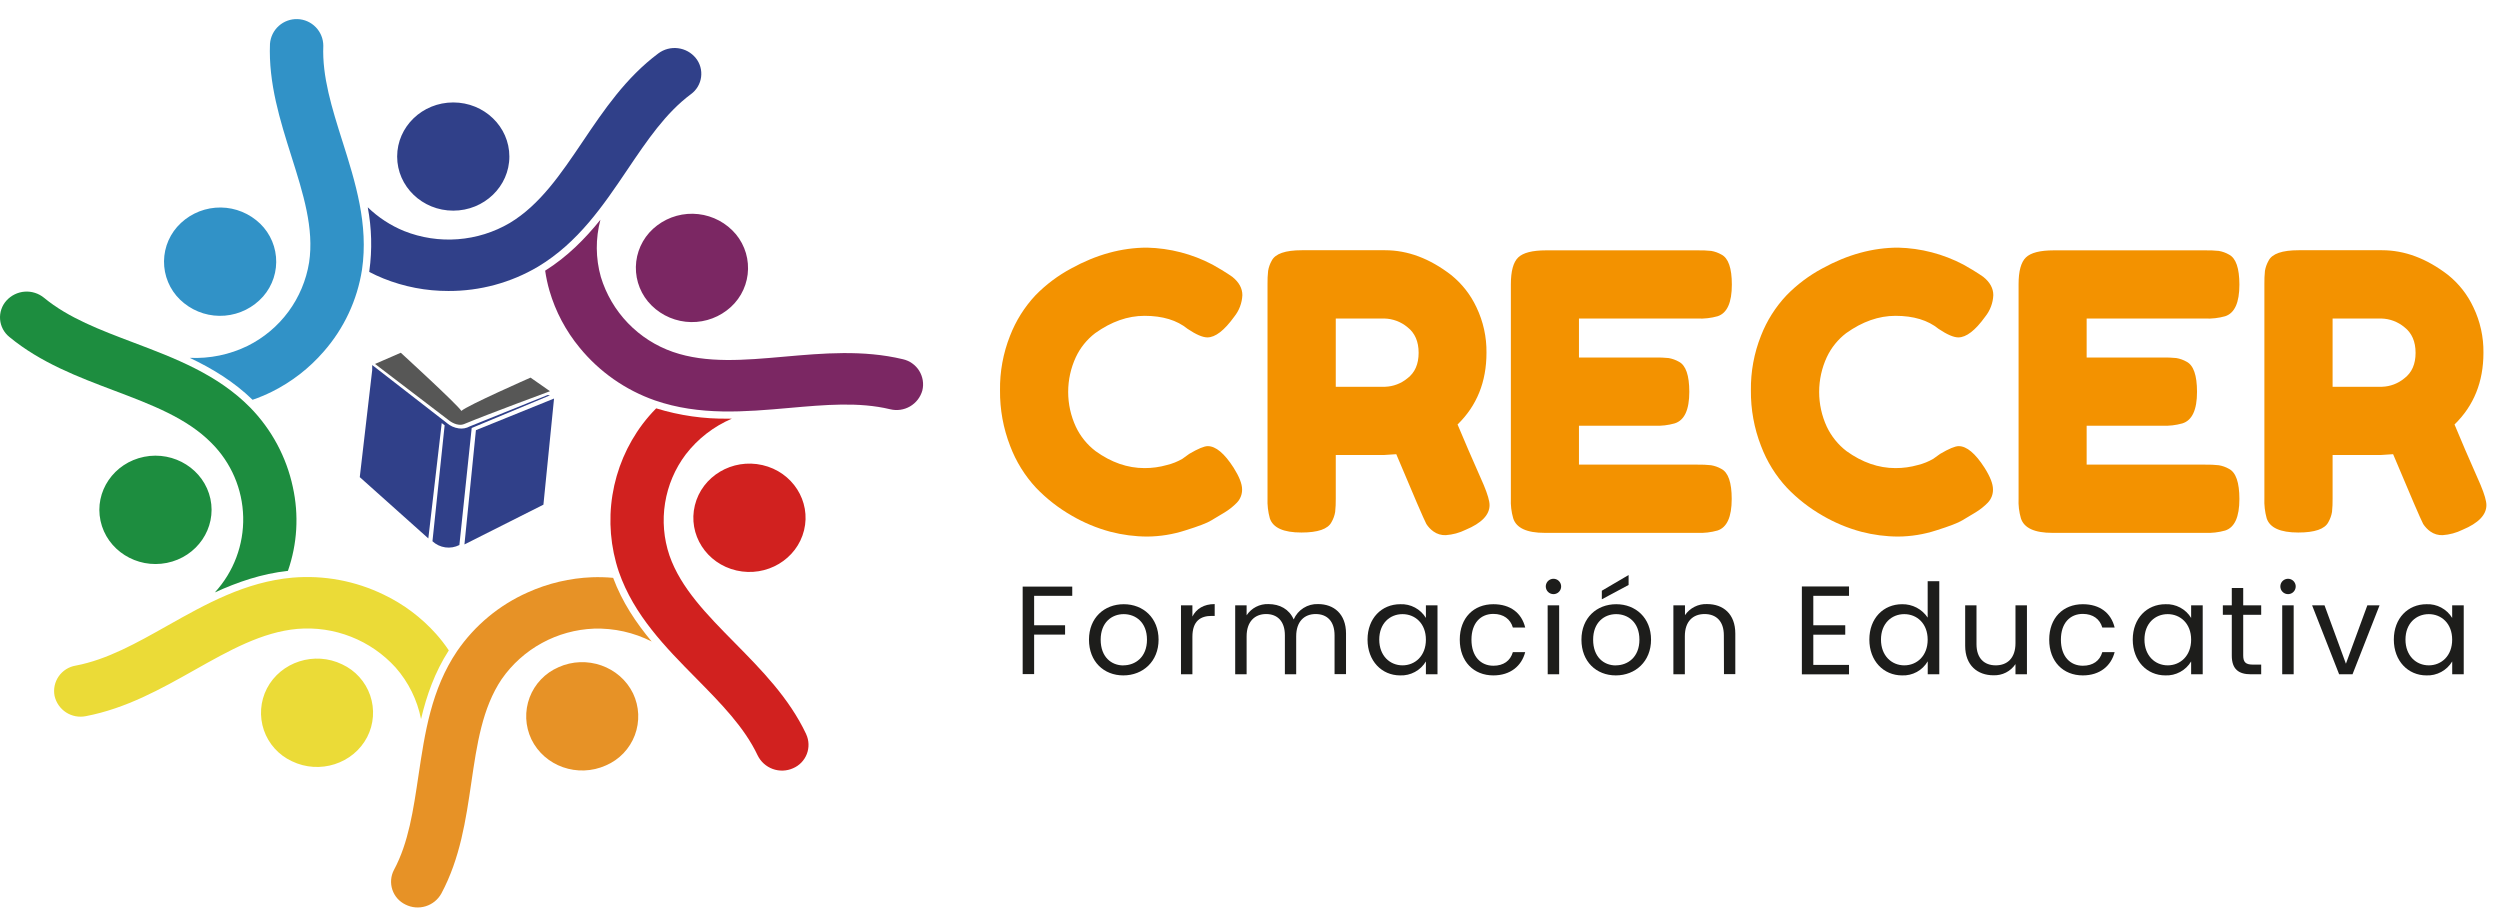
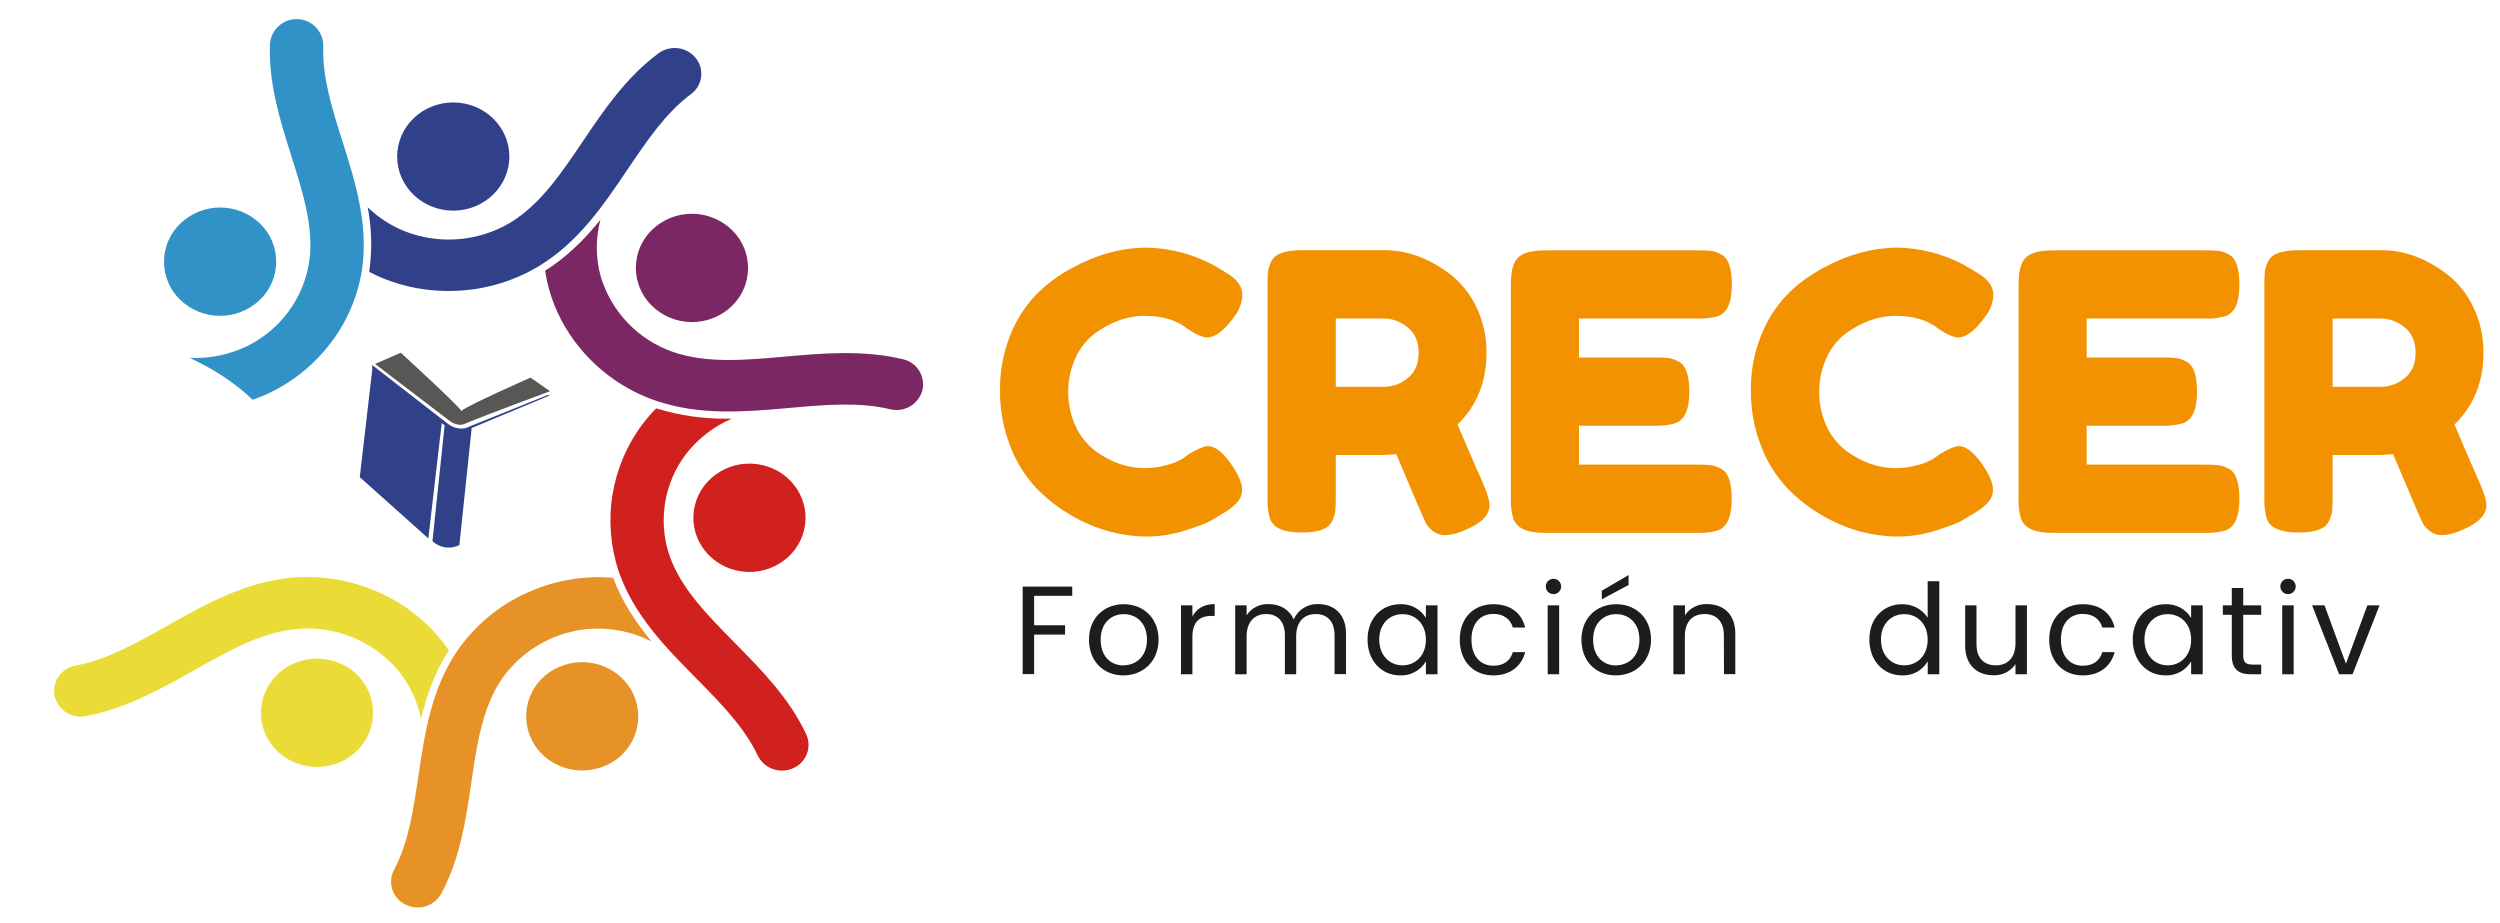
<svg xmlns="http://www.w3.org/2000/svg" width="130" height="48" viewBox="0 0 130 48" fill="none">
  <g clip-path="url(#clip0_2184_2235)">
    <g clip-path="url(#clip1_2184_2235)">
      <path d="M37.792 16.141C38.09 15.918 38.341 15.637 38.528 15.315C38.715 14.992 38.834 14.635 38.879 14.265C38.923 13.895 38.892 13.52 38.788 13.162C38.683 12.805 38.507 12.472 38.27 12.184C37.777 11.596 37.076 11.22 36.313 11.134C35.55 11.048 34.783 11.259 34.171 11.723C33.873 11.946 33.622 12.227 33.435 12.55C33.249 12.872 33.129 13.229 33.084 13.599C33.04 13.969 33.071 14.344 33.175 14.701C33.28 15.059 33.456 15.391 33.693 15.679C34.186 16.268 34.887 16.644 35.65 16.73C36.413 16.816 37.18 16.605 37.792 16.141V16.141ZM46.953 18.68C44.878 18.184 42.799 18.369 40.789 18.546C38.706 18.731 36.739 18.905 34.995 18.301C34.107 17.993 33.304 17.479 32.652 16.801C32 16.123 31.517 15.3 31.244 14.401C30.97 13.429 30.963 12.402 31.222 11.427C30.418 12.423 29.509 13.345 28.348 14.075C28.399 14.427 28.474 14.775 28.572 15.116C28.888 16.201 29.423 17.209 30.142 18.08C31.17 19.336 32.524 20.285 34.056 20.821C36.378 21.625 38.746 21.416 41.042 21.213C42.905 21.048 44.66 20.891 46.283 21.28C46.635 21.368 47.008 21.316 47.322 21.133C47.636 20.95 47.866 20.652 47.963 20.302C48.005 20.129 48.011 19.949 47.983 19.774C47.954 19.598 47.891 19.43 47.797 19.279C47.703 19.128 47.58 18.998 47.435 18.895C47.29 18.792 47.126 18.719 46.953 18.68V18.68Z" fill="#7B2763" />
      <path d="M39.645 24.184C38.077 23.825 36.504 24.762 36.133 26.276C35.762 27.79 36.732 29.307 38.299 29.666C39.867 30.025 41.44 29.087 41.811 27.574C42.182 26.062 41.212 24.542 39.645 24.184ZM41.922 38.177C41.038 36.301 39.599 34.839 38.208 33.428C36.765 31.965 35.403 30.584 34.813 28.889C34.515 28.01 34.436 27.072 34.584 26.155C34.731 25.239 35.099 24.373 35.657 23.631C36.285 22.815 37.111 22.174 38.058 21.77H37.887C36.611 21.791 35.341 21.61 34.122 21.234C33.869 21.49 33.633 21.762 33.416 22.049C32.6 23.134 32.062 24.401 31.847 25.741C31.632 27.081 31.747 28.453 32.181 29.738C32.967 31.996 34.609 33.661 36.201 35.272C37.49 36.58 38.708 37.818 39.398 39.281C39.558 39.608 39.839 39.861 40.181 39.986C40.523 40.111 40.901 40.099 41.234 39.951C41.398 39.882 41.546 39.781 41.669 39.654C41.793 39.526 41.89 39.375 41.954 39.21C42.018 39.044 42.048 38.867 42.042 38.69C42.036 38.513 41.995 38.338 41.92 38.177H41.922Z" fill="#D1211F" />
      <path d="M30.784 30.017C29.627 30.063 28.489 30.332 27.434 30.809C25.956 31.467 24.688 32.521 23.771 33.855C22.423 35.85 22.09 38.126 21.761 40.326C21.493 42.115 21.251 43.81 20.487 45.234C20.404 45.391 20.354 45.563 20.339 45.74C20.325 45.917 20.346 46.095 20.402 46.264C20.458 46.432 20.547 46.587 20.665 46.721C20.782 46.853 20.926 46.961 21.086 47.038C21.411 47.202 21.788 47.233 22.136 47.125C22.484 47.018 22.776 46.779 22.952 46.46C23.932 44.626 24.224 42.632 24.508 40.699C24.801 38.698 25.079 36.813 26.089 35.312C26.632 34.534 27.347 33.892 28.179 33.437C29.012 32.982 29.938 32.726 30.886 32.689C31.927 32.657 32.959 32.887 33.887 33.359C33.073 32.381 32.353 31.309 31.884 30.048C31.518 30.014 31.151 30.004 30.784 30.017ZM29.042 34.696C28.699 34.843 28.389 35.059 28.131 35.329C27.873 35.599 27.672 35.918 27.54 36.268C27.409 36.617 27.349 36.99 27.364 37.363C27.38 37.736 27.471 38.102 27.631 38.44C28.313 39.849 30.043 40.459 31.509 39.801C31.852 39.654 32.162 39.438 32.42 39.169C32.678 38.899 32.879 38.579 33.011 38.23C33.142 37.881 33.202 37.508 33.187 37.135C33.171 36.762 33.08 36.396 32.92 36.059C32.234 34.648 30.499 34.039 29.038 34.696H29.042Z" fill="#E79226" />
      <path d="M22.679 32.968C21.916 32.114 20.992 31.419 19.959 30.924C18.485 30.206 16.845 29.9 15.212 30.037C12.755 30.254 10.698 31.413 8.709 32.533C7.093 33.443 5.569 34.303 3.931 34.613C3.755 34.642 3.587 34.707 3.436 34.802C3.286 34.898 3.155 35.022 3.053 35.169C2.951 35.315 2.88 35.48 2.842 35.655C2.805 35.829 2.803 36.009 2.837 36.185C2.916 36.538 3.131 36.847 3.435 37.045C3.739 37.242 4.109 37.312 4.465 37.24C6.561 36.838 8.364 35.828 10.107 34.846C11.914 33.828 13.621 32.866 15.466 32.702C16.415 32.623 17.369 32.762 18.254 33.111C19.14 33.459 19.933 34.007 20.573 34.712C21.242 35.473 21.698 36.398 21.894 37.392C22.182 36.164 22.608 34.955 23.338 33.82C23.138 33.521 22.918 33.236 22.679 32.968ZM17.794 34.547C16.355 33.849 14.601 34.413 13.879 35.801C13.708 36.133 13.606 36.497 13.579 36.869C13.552 37.241 13.601 37.615 13.722 37.969C13.843 38.322 14.035 38.647 14.285 38.924C14.535 39.202 14.838 39.425 15.177 39.583C16.617 40.281 18.371 39.717 19.093 38.328C19.264 37.996 19.366 37.633 19.392 37.261C19.419 36.888 19.37 36.514 19.249 36.161C19.128 35.808 18.936 35.483 18.686 35.206C18.436 34.928 18.133 34.704 17.794 34.547V34.547Z" fill="#EBDB37" />
-       <path d="M10.942 25.941C10.615 24.418 9.066 23.438 7.493 23.754C5.92 24.071 4.9 25.559 5.227 27.083C5.554 28.606 7.103 29.586 8.676 29.271C10.249 28.956 11.267 27.465 10.942 25.941ZM15.229 25.333C14.896 23.768 14.124 22.33 13.005 21.187C11.305 19.463 9.087 18.624 6.943 17.813C5.201 17.154 3.557 16.532 2.29 15.485C2.007 15.253 1.647 15.139 1.282 15.166C0.918 15.194 0.578 15.361 0.334 15.632C0.215 15.764 0.125 15.918 0.069 16.086C0.012 16.254 -0.01 16.432 0.004 16.608C0.018 16.785 0.068 16.957 0.151 17.114C0.234 17.27 0.347 17.409 0.485 17.52C2.108 18.86 4.051 19.597 5.93 20.307C7.879 21.044 9.718 21.739 10.995 23.035C12.022 24.057 12.613 25.437 12.646 26.885C12.679 28.333 12.151 29.738 11.172 30.806C12.348 30.27 13.595 29.835 14.972 29.685C15.46 28.285 15.548 26.777 15.228 25.33L15.229 25.333Z" fill="#1D8D3F" />
      <path d="M9.572 15.766C10.171 16.247 10.932 16.479 11.697 16.413C12.463 16.348 13.174 15.991 13.683 15.416C13.928 15.136 14.114 14.809 14.229 14.454C14.344 14.1 14.386 13.726 14.352 13.355C14.318 12.984 14.21 12.624 14.032 12.296C13.855 11.968 13.613 11.68 13.321 11.449C12.722 10.968 11.961 10.736 11.196 10.801C10.431 10.866 9.72 11.223 9.21 11.799C8.965 12.079 8.779 12.406 8.663 12.76C8.548 13.115 8.506 13.489 8.54 13.86C8.574 14.231 8.683 14.591 8.86 14.919C9.038 15.247 9.28 15.535 9.572 15.766V15.766ZM17.806 7.346C17.261 5.619 16.746 3.987 16.812 2.378C16.811 2.019 16.672 1.674 16.422 1.416C16.173 1.158 15.834 1.006 15.475 0.993C15.117 0.98 14.767 1.106 14.499 1.345C14.231 1.583 14.067 1.917 14.039 2.275C13.956 4.335 14.565 6.262 15.153 8.126C15.764 10.057 16.341 11.88 16.073 13.65C15.923 14.575 15.555 15.451 14.999 16.205C14.443 16.959 13.715 17.569 12.876 17.986C11.941 18.443 10.905 18.656 9.866 18.608C11.037 19.163 12.157 19.841 13.134 20.789C13.479 20.67 13.816 20.529 14.144 20.367C15.168 19.856 16.082 19.148 16.832 18.282C17.887 17.081 18.578 15.604 18.824 14.024C19.171 11.669 18.477 9.468 17.806 7.343V7.346Z" fill="#3192C7" />
      <path d="M23.569 10.954C25.177 10.954 26.487 9.694 26.487 8.141C26.487 6.588 25.181 5.327 23.569 5.327C21.957 5.327 20.652 6.588 20.652 8.141C20.652 9.694 21.958 10.954 23.569 10.954ZM36.178 3.016C35.947 2.733 35.616 2.551 35.253 2.507C34.891 2.462 34.526 2.559 34.233 2.777C32.543 4.039 31.403 5.725 30.302 7.359C29.16 9.052 28.08 10.65 26.508 11.595C25.685 12.078 24.762 12.367 23.81 12.439C22.858 12.512 21.902 12.367 21.015 12.014C20.311 11.727 19.669 11.307 19.123 10.779C19.329 11.867 19.358 12.982 19.207 14.079C19.207 14.099 19.207 14.118 19.198 14.138C19.439 14.264 19.686 14.379 19.939 14.481C21.013 14.914 22.161 15.134 23.32 15.131C24.956 15.137 26.565 14.701 27.974 13.869C30.07 12.611 31.369 10.684 32.626 8.821C33.647 7.309 34.612 5.874 35.932 4.894C36.075 4.79 36.195 4.657 36.285 4.505C36.376 4.352 36.434 4.183 36.457 4.008C36.48 3.832 36.468 3.653 36.42 3.483C36.372 3.312 36.29 3.153 36.178 3.016V3.016Z" fill="#304089" />
      <path d="M28.6 20.343L27.588 19.636C27.588 19.636 24.294 21.085 23.992 21.368C23.758 21.01 20.841 18.343 20.841 18.343L19.501 18.925L23.373 21.88C23.373 21.88 23.775 22.199 24.136 22.05C25.332 21.55 28.6 20.343 28.6 20.343Z" fill="#575756" />
      <path d="M28.597 20.559L28.477 20.541L24.429 22.172C24.253 22.27 24.05 22.307 23.852 22.276C23.624 22.244 23.411 22.147 23.236 21.998V21.998L23.227 21.991L23.218 21.982L19.354 18.982V19.25L18.708 24.811L22.273 27.998L22.97 21.999L23.121 22.116C22.911 24.125 22.7 26.135 22.488 28.145C22.673 28.317 22.906 28.429 23.157 28.464C23.407 28.499 23.662 28.456 23.888 28.341C24.101 26.312 24.315 24.284 24.528 22.256L28.597 20.559Z" fill="#304089" />
-       <path d="M28.81 20.724L24.748 22.369L24.151 28.311L28.258 26.243L28.81 20.724Z" fill="#304089" />
    </g>
    <path d="M61.482 23.86L61.842 23.6C62.296 23.333 62.618 23.199 62.804 23.199C63.219 23.199 63.667 23.573 64.148 24.321C64.441 24.785 64.588 25.16 64.589 25.445C64.592 25.573 64.569 25.7 64.522 25.82C64.476 25.939 64.406 26.048 64.317 26.14C64.129 26.333 63.917 26.502 63.687 26.642L62.991 27.059C62.771 27.198 62.319 27.367 61.638 27.58C61 27.787 60.334 27.895 59.664 27.901C59.014 27.9 58.367 27.815 57.739 27.651C57.036 27.463 56.362 27.182 55.734 26.816C55.051 26.425 54.426 25.939 53.88 25.372C53.291 24.739 52.831 23.997 52.527 23.188C52.17 22.267 51.991 21.287 52.001 20.3C51.987 19.329 52.164 18.365 52.521 17.463C52.824 16.68 53.274 15.963 53.848 15.351C54.392 14.795 55.018 14.326 55.704 13.959C57.012 13.238 58.328 12.877 59.651 12.877C60.835 12.905 61.997 13.206 63.045 13.757L63.525 14.035C63.767 14.183 63.952 14.303 64.082 14.396C64.429 14.674 64.603 14.992 64.603 15.348C64.585 15.754 64.439 16.144 64.185 16.462C63.664 17.185 63.196 17.546 62.782 17.545C62.541 17.545 62.2 17.399 61.759 17.104C61.202 16.65 60.454 16.423 59.515 16.423C58.645 16.423 57.79 16.723 56.948 17.325C56.52 17.653 56.176 18.078 55.946 18.567C55.682 19.135 55.545 19.754 55.545 20.381C55.545 21.008 55.682 21.627 55.946 22.195C56.182 22.692 56.532 23.124 56.969 23.458C57.784 24.046 58.632 24.341 59.515 24.341C59.911 24.343 60.306 24.288 60.687 24.179C60.966 24.111 61.233 24.004 61.482 23.86Z" fill="#F39200" />
    <path d="M77.156 25.223C77.357 25.705 77.457 26.052 77.457 26.266C77.457 26.774 77.043 27.202 76.214 27.549C75.891 27.708 75.541 27.803 75.182 27.828C74.953 27.838 74.727 27.771 74.541 27.637C74.393 27.532 74.268 27.4 74.17 27.247C74.037 26.993 73.515 25.783 72.606 23.618L71.985 23.659H69.46V25.923C69.463 26.156 69.453 26.388 69.429 26.619C69.398 26.807 69.333 26.987 69.238 27.151C69.053 27.511 68.532 27.691 67.675 27.691C66.74 27.691 66.192 27.444 66.031 26.951C65.937 26.611 65.897 26.26 65.911 25.908V14.78C65.907 14.548 65.917 14.315 65.942 14.084C65.973 13.897 66.037 13.717 66.131 13.552C66.317 13.192 66.838 13.012 67.695 13.012H72.025C73.201 13.012 74.343 13.44 75.452 14.294C76.017 14.747 76.47 15.323 76.776 15.979C77.13 16.717 77.308 17.527 77.297 18.345C77.297 19.855 76.796 21.098 75.793 22.073C76.088 22.784 76.542 23.834 77.156 25.223ZM69.46 20.112H72.025C72.451 20.098 72.86 19.943 73.188 19.67C73.575 19.376 73.768 18.935 73.769 18.348C73.77 17.761 73.576 17.316 73.188 17.014C72.85 16.732 72.425 16.573 71.985 16.563H69.46V20.112Z" fill="#F39200" />
    <path d="M82.106 24.161H88.28C88.512 24.157 88.745 24.167 88.976 24.192C89.163 24.223 89.343 24.287 89.508 24.381C89.869 24.567 90.049 25.088 90.049 25.946C90.049 26.881 89.802 27.429 89.307 27.588C88.968 27.683 88.616 27.724 88.264 27.709H80.33C79.393 27.709 78.845 27.456 78.686 26.948C78.59 26.616 78.549 26.27 78.565 25.925V14.78C78.565 14.098 78.692 13.634 78.946 13.388C79.201 13.142 79.682 13.019 80.39 13.018H88.287C88.519 13.014 88.752 13.024 88.983 13.047C89.17 13.079 89.35 13.144 89.515 13.238C89.876 13.423 90.056 13.944 90.056 14.801C90.056 15.736 89.809 16.285 89.314 16.445C88.975 16.54 88.623 16.58 88.272 16.565H82.106V18.59H86.075C86.307 18.586 86.54 18.596 86.771 18.619C86.958 18.652 87.138 18.717 87.303 18.81C87.663 18.996 87.843 19.517 87.844 20.373C87.844 21.311 87.59 21.859 87.081 22.017C86.742 22.113 86.39 22.153 86.039 22.138H82.106V24.161Z" fill="#F39200" />
    <path d="M100.528 23.86L100.89 23.6C101.344 23.333 101.665 23.199 101.852 23.199C102.266 23.199 102.714 23.573 103.195 24.321C103.489 24.785 103.635 25.16 103.635 25.445C103.638 25.573 103.616 25.7 103.57 25.819C103.523 25.939 103.454 26.048 103.365 26.14C103.177 26.333 102.964 26.502 102.733 26.642L102.037 27.059C101.816 27.193 101.365 27.366 100.684 27.58C100.046 27.787 99.38 27.896 98.709 27.901C98.06 27.9 97.413 27.815 96.785 27.651C96.083 27.463 95.409 27.182 94.781 26.816C94.097 26.425 93.472 25.939 92.927 25.372C92.337 24.739 91.878 23.997 91.573 23.188C91.215 22.268 91.037 21.287 91.047 20.3C91.034 19.326 91.212 18.36 91.572 17.456C91.876 16.675 92.328 15.96 92.904 15.351C93.448 14.795 94.073 14.326 94.758 13.959C96.068 13.238 97.384 12.877 98.708 12.877C99.889 12.906 101.047 13.207 102.093 13.757L102.573 14.035C102.815 14.183 103 14.303 103.13 14.396C103.478 14.674 103.652 14.992 103.652 15.348C103.635 15.754 103.489 16.144 103.234 16.462C102.714 17.185 102.246 17.546 101.831 17.545C101.592 17.545 101.251 17.399 100.81 17.104C100.253 16.65 99.504 16.423 98.564 16.423C97.696 16.423 96.84 16.723 95.999 17.325C95.57 17.653 95.227 18.078 94.996 18.567C94.732 19.135 94.596 19.754 94.596 20.381C94.596 21.008 94.732 21.627 94.996 22.195C95.233 22.691 95.583 23.124 96.018 23.458C96.834 24.046 97.683 24.341 98.564 24.341C98.961 24.343 99.356 24.288 99.738 24.179C100.015 24.111 100.281 24.003 100.528 23.86V23.86Z" fill="#F39200" />
    <path d="M108.506 24.161H114.68C114.912 24.157 115.145 24.167 115.376 24.192C115.563 24.223 115.743 24.287 115.908 24.381C116.268 24.567 116.448 25.088 116.449 25.946C116.449 26.881 116.202 27.429 115.707 27.588C115.368 27.683 115.016 27.724 114.664 27.709H106.73C105.794 27.709 105.246 27.456 105.086 26.948C104.99 26.616 104.95 26.27 104.966 25.925V14.78C104.966 14.098 105.093 13.634 105.346 13.388C105.6 13.142 106.081 13.019 106.79 13.018H114.68C114.912 13.014 115.145 13.024 115.376 13.047C115.563 13.079 115.743 13.143 115.908 13.238C116.268 13.423 116.448 13.944 116.449 14.801C116.449 15.736 116.202 16.285 115.707 16.445C115.368 16.54 115.016 16.58 114.664 16.565H108.506V18.59H112.476C112.709 18.586 112.941 18.596 113.172 18.619C113.359 18.652 113.539 18.716 113.704 18.81C114.064 18.996 114.244 19.517 114.245 20.373C114.245 21.311 113.992 21.859 113.484 22.017C113.145 22.112 112.793 22.153 112.441 22.138H108.506V24.161Z" fill="#F39200" />
    <path d="M128.993 25.223C129.193 25.705 129.293 26.052 129.293 26.266C129.293 26.774 128.879 27.202 128.05 27.549C127.728 27.708 127.377 27.803 127.019 27.828C126.789 27.838 126.563 27.771 126.377 27.637C126.23 27.532 126.104 27.399 126.005 27.247C125.872 26.993 125.351 25.783 124.442 23.618L123.821 23.659H121.295V25.923C121.298 26.156 121.289 26.388 121.265 26.619C121.234 26.806 121.169 26.986 121.075 27.151C120.889 27.511 120.368 27.691 119.511 27.691C118.576 27.691 118.028 27.444 117.867 26.951C117.773 26.612 117.733 26.26 117.748 25.908V14.78C117.744 14.548 117.754 14.315 117.777 14.084C117.809 13.897 117.874 13.717 117.968 13.552C118.153 13.192 118.674 13.012 119.531 13.012H123.867C125.042 13.012 126.184 13.44 127.294 14.294C127.859 14.746 128.311 15.323 128.617 15.979C128.972 16.716 129.15 17.527 129.139 18.345C129.139 19.855 128.638 21.098 127.635 22.073C127.926 22.784 128.378 23.834 128.993 25.223ZM121.295 20.112H123.867C124.293 20.098 124.702 19.943 125.029 19.67C125.416 19.376 125.61 18.935 125.61 18.348C125.61 17.761 125.416 17.316 125.029 17.014C124.691 16.732 124.267 16.573 123.827 16.563H121.295V20.112Z" fill="#F39200" />
    <path d="M53.179 30.503H55.757V30.983H53.775V32.514H55.384V32.999H53.775V35.053H53.179V30.503Z" fill="#1D1D1B" />
    <path d="M58.413 35.121C57.399 35.121 56.627 34.402 56.627 33.263C56.627 32.124 57.424 31.419 58.436 31.419C59.448 31.419 60.246 32.132 60.246 33.263C60.246 34.395 59.433 35.121 58.413 35.121ZM58.413 34.598C59.035 34.598 59.643 34.174 59.643 33.263C59.643 32.353 59.047 31.935 58.432 31.935C57.817 31.935 57.235 32.361 57.235 33.263C57.235 34.165 57.792 34.602 58.413 34.602V34.598Z" fill="#1D1D1B" />
    <path d="M62.005 35.063H61.411V31.477H62.005V32.06C62.209 31.661 62.594 31.412 63.164 31.412V32.027H63.006C62.438 32.027 62.005 32.282 62.005 33.113V35.063Z" fill="#1D1D1B" />
    <path d="M69.397 33.035C69.397 32.301 69.005 31.93 68.416 31.93C67.827 31.93 67.402 32.315 67.402 33.088V35.063H66.814V33.035C66.814 32.301 66.421 31.93 65.839 31.93C65.257 31.93 64.824 32.315 64.824 33.088V35.063H64.23V31.477H64.824V31.995C64.947 31.809 65.115 31.657 65.314 31.555C65.512 31.453 65.733 31.404 65.956 31.412C66.545 31.412 67.036 31.674 67.272 32.211C67.378 31.965 67.556 31.758 67.783 31.615C68.009 31.472 68.274 31.401 68.541 31.412C69.358 31.412 69.993 31.923 69.993 32.943V35.056H69.397V33.035Z" fill="#1D1D1B" />
    <path d="M72.813 31.419C73.079 31.407 73.343 31.467 73.578 31.593C73.812 31.718 74.009 31.904 74.147 32.132V31.477H74.75V35.063H74.147V34.395C74.009 34.625 73.812 34.814 73.576 34.942C73.34 35.07 73.074 35.132 72.806 35.121C71.851 35.121 71.112 34.37 71.112 33.258C71.112 32.145 71.851 31.419 72.813 31.419ZM72.93 31.935C72.276 31.935 71.721 32.413 71.721 33.258C71.721 34.103 72.277 34.598 72.93 34.598C73.583 34.598 74.147 34.108 74.147 33.263C74.147 32.418 73.584 31.935 72.93 31.935Z" fill="#1D1D1B" />
    <path d="M77.655 31.419C78.544 31.419 79.126 31.877 79.31 32.63H78.668C78.544 32.197 78.184 31.923 77.655 31.923C77.001 31.923 76.516 32.388 76.516 33.263C76.516 34.139 77.001 34.618 77.655 34.618C78.184 34.618 78.537 34.363 78.668 33.912H79.31C79.126 34.625 78.544 35.121 77.655 35.121C76.633 35.121 75.908 34.402 75.908 33.263C75.908 32.124 76.633 31.419 77.655 31.419Z" fill="#1D1D1B" />
    <path d="M80.38 30.49C80.382 30.412 80.406 30.335 80.45 30.27C80.494 30.206 80.557 30.155 80.63 30.126C80.702 30.096 80.782 30.089 80.859 30.104C80.936 30.12 81.007 30.158 81.062 30.213C81.118 30.269 81.156 30.34 81.171 30.416C81.187 30.494 81.18 30.573 81.15 30.646C81.121 30.719 81.07 30.781 81.005 30.826C80.941 30.87 80.864 30.894 80.785 30.895C80.732 30.896 80.679 30.886 80.63 30.866C80.58 30.846 80.535 30.816 80.497 30.778C80.46 30.741 80.43 30.696 80.41 30.646C80.39 30.597 80.38 30.544 80.38 30.49V30.49ZM80.478 31.477H81.076V35.063H80.481L80.478 31.477Z" fill="#1D1D1B" />
    <path d="M84.021 35.121C83.006 35.121 82.235 34.402 82.235 33.263C82.235 32.124 83.032 31.419 84.044 31.419C85.056 31.419 85.854 32.132 85.854 33.263C85.854 34.395 85.041 35.121 84.021 35.121ZM84.021 34.598C84.641 34.598 85.25 34.174 85.25 33.263C85.25 32.353 84.655 31.935 84.04 31.935C83.425 31.935 82.843 32.361 82.843 33.263C82.843 34.165 83.398 34.602 84.021 34.602V34.598ZM84.687 29.901V30.418L83.295 31.164V30.718L84.687 29.901Z" fill="#1D1D1B" />
    <path d="M89.64 33.035C89.64 32.301 89.241 31.93 88.639 31.93C88.038 31.93 87.612 32.308 87.612 33.081V35.063H87.016V31.477H87.619V31.988C87.746 31.802 87.918 31.651 88.12 31.551C88.321 31.45 88.545 31.402 88.77 31.412C89.605 31.412 90.236 31.923 90.236 32.943V35.056H89.647L89.64 33.035Z" fill="#1D1D1B" />
-     <path d="M96.149 30.983H94.292V32.514H95.953V33.004H94.292V34.575H96.149V35.066H93.697V30.496H96.149V30.983Z" fill="#1D1D1B" />
    <path d="M98.911 31.419C99.173 31.414 99.432 31.476 99.664 31.597C99.896 31.719 100.094 31.897 100.239 32.115V30.222H100.843V35.063H100.242V34.389C100.107 34.621 99.911 34.812 99.676 34.941C99.441 35.07 99.175 35.133 98.907 35.121C97.945 35.121 97.206 34.37 97.206 33.258C97.206 32.145 97.942 31.419 98.911 31.419ZM99.022 31.935C98.368 31.935 97.811 32.413 97.811 33.258C97.811 34.103 98.368 34.598 99.022 34.598C99.677 34.598 100.239 34.108 100.239 33.263C100.239 32.418 99.677 31.935 99.022 31.935Z" fill="#1D1D1B" />
    <path d="M105.401 35.063H104.805V34.533C104.68 34.719 104.509 34.871 104.309 34.973C104.108 35.075 103.885 35.123 103.661 35.115C102.837 35.115 102.189 34.605 102.189 33.583V31.477H102.778V33.5C102.778 34.225 103.176 34.598 103.779 34.598C104.382 34.598 104.805 34.219 104.805 33.447V31.477H105.401V35.063Z" fill="#1D1D1B" />
    <path d="M108.306 31.419C109.195 31.419 109.777 31.877 109.961 32.63H109.319C109.195 32.197 108.836 31.923 108.306 31.923C107.652 31.923 107.167 32.388 107.167 33.263C107.167 34.139 107.652 34.618 108.306 34.618C108.836 34.618 109.189 34.363 109.319 33.912H109.961C109.777 34.625 109.195 35.121 108.306 35.121C107.286 35.121 106.559 34.402 106.559 33.263C106.559 32.124 107.286 31.419 108.306 31.419Z" fill="#1D1D1B" />
    <path d="M112.604 31.419C112.87 31.407 113.134 31.468 113.369 31.593C113.604 31.718 113.801 31.904 113.939 32.132V31.477H114.541V35.063H113.939V34.395C113.802 34.625 113.604 34.814 113.368 34.942C113.132 35.07 112.866 35.132 112.598 35.121C111.643 35.121 110.903 34.37 110.903 33.258C110.903 32.145 111.643 31.419 112.604 31.419ZM112.721 31.935C112.067 31.935 111.512 32.413 111.512 33.258C111.512 34.103 112.069 34.598 112.721 34.598C113.374 34.598 113.939 34.108 113.939 33.263C113.939 32.418 113.372 31.935 112.721 31.935Z" fill="#1D1D1B" />
    <path d="M116.053 31.969H115.588V31.477H116.053V30.575H116.647V31.477H117.582V31.969H116.647V34.082C116.647 34.435 116.778 34.559 117.145 34.559H117.582V35.063H117.047C116.412 35.063 116.053 34.801 116.053 34.089V31.969Z" fill="#1D1D1B" />
    <path d="M118.578 30.49C118.579 30.412 118.603 30.335 118.647 30.27C118.692 30.206 118.754 30.155 118.827 30.126C118.9 30.096 118.979 30.089 119.056 30.104C119.133 30.12 119.204 30.158 119.26 30.213C119.315 30.269 119.353 30.34 119.369 30.416C119.384 30.494 119.377 30.573 119.347 30.646C119.318 30.719 119.267 30.781 119.203 30.826C119.138 30.87 119.061 30.894 118.983 30.895C118.929 30.896 118.876 30.886 118.827 30.866C118.777 30.846 118.732 30.816 118.695 30.778C118.657 30.741 118.627 30.696 118.607 30.646C118.587 30.597 118.577 30.544 118.578 30.49V30.49ZM118.675 31.477H119.271V35.063H118.675V31.477Z" fill="#1D1D1B" />
    <path d="M120.875 31.477L121.988 34.513L123.102 31.477H123.737L122.331 35.063H121.635L120.229 31.477H120.875Z" fill="#1D1D1B" />
-     <path d="M126.178 31.419C126.444 31.407 126.708 31.467 126.943 31.593C127.178 31.718 127.375 31.904 127.513 32.132V31.477H128.114V35.063H127.515V34.395C127.377 34.625 127.179 34.814 126.943 34.942C126.707 35.07 126.441 35.132 126.173 35.121C125.218 35.121 124.479 34.37 124.479 33.258C124.479 32.145 125.218 31.419 126.178 31.419ZM126.297 31.935C125.642 31.935 125.085 32.413 125.085 33.258C125.085 34.103 125.642 34.598 126.297 34.598C126.951 34.598 127.513 34.108 127.513 33.263C127.513 32.418 126.952 31.935 126.298 31.935H126.297Z" fill="#1D1D1B" />
  </g>
  <defs>
    <clipPath id="clip0_2184_2235">
      <rect width="129.293" height="48" fill="white" />
    </clipPath>
    <clipPath id="clip1_2184_2235">
      <rect width="48" height="48" fill="white" />
    </clipPath>
  </defs>
</svg>